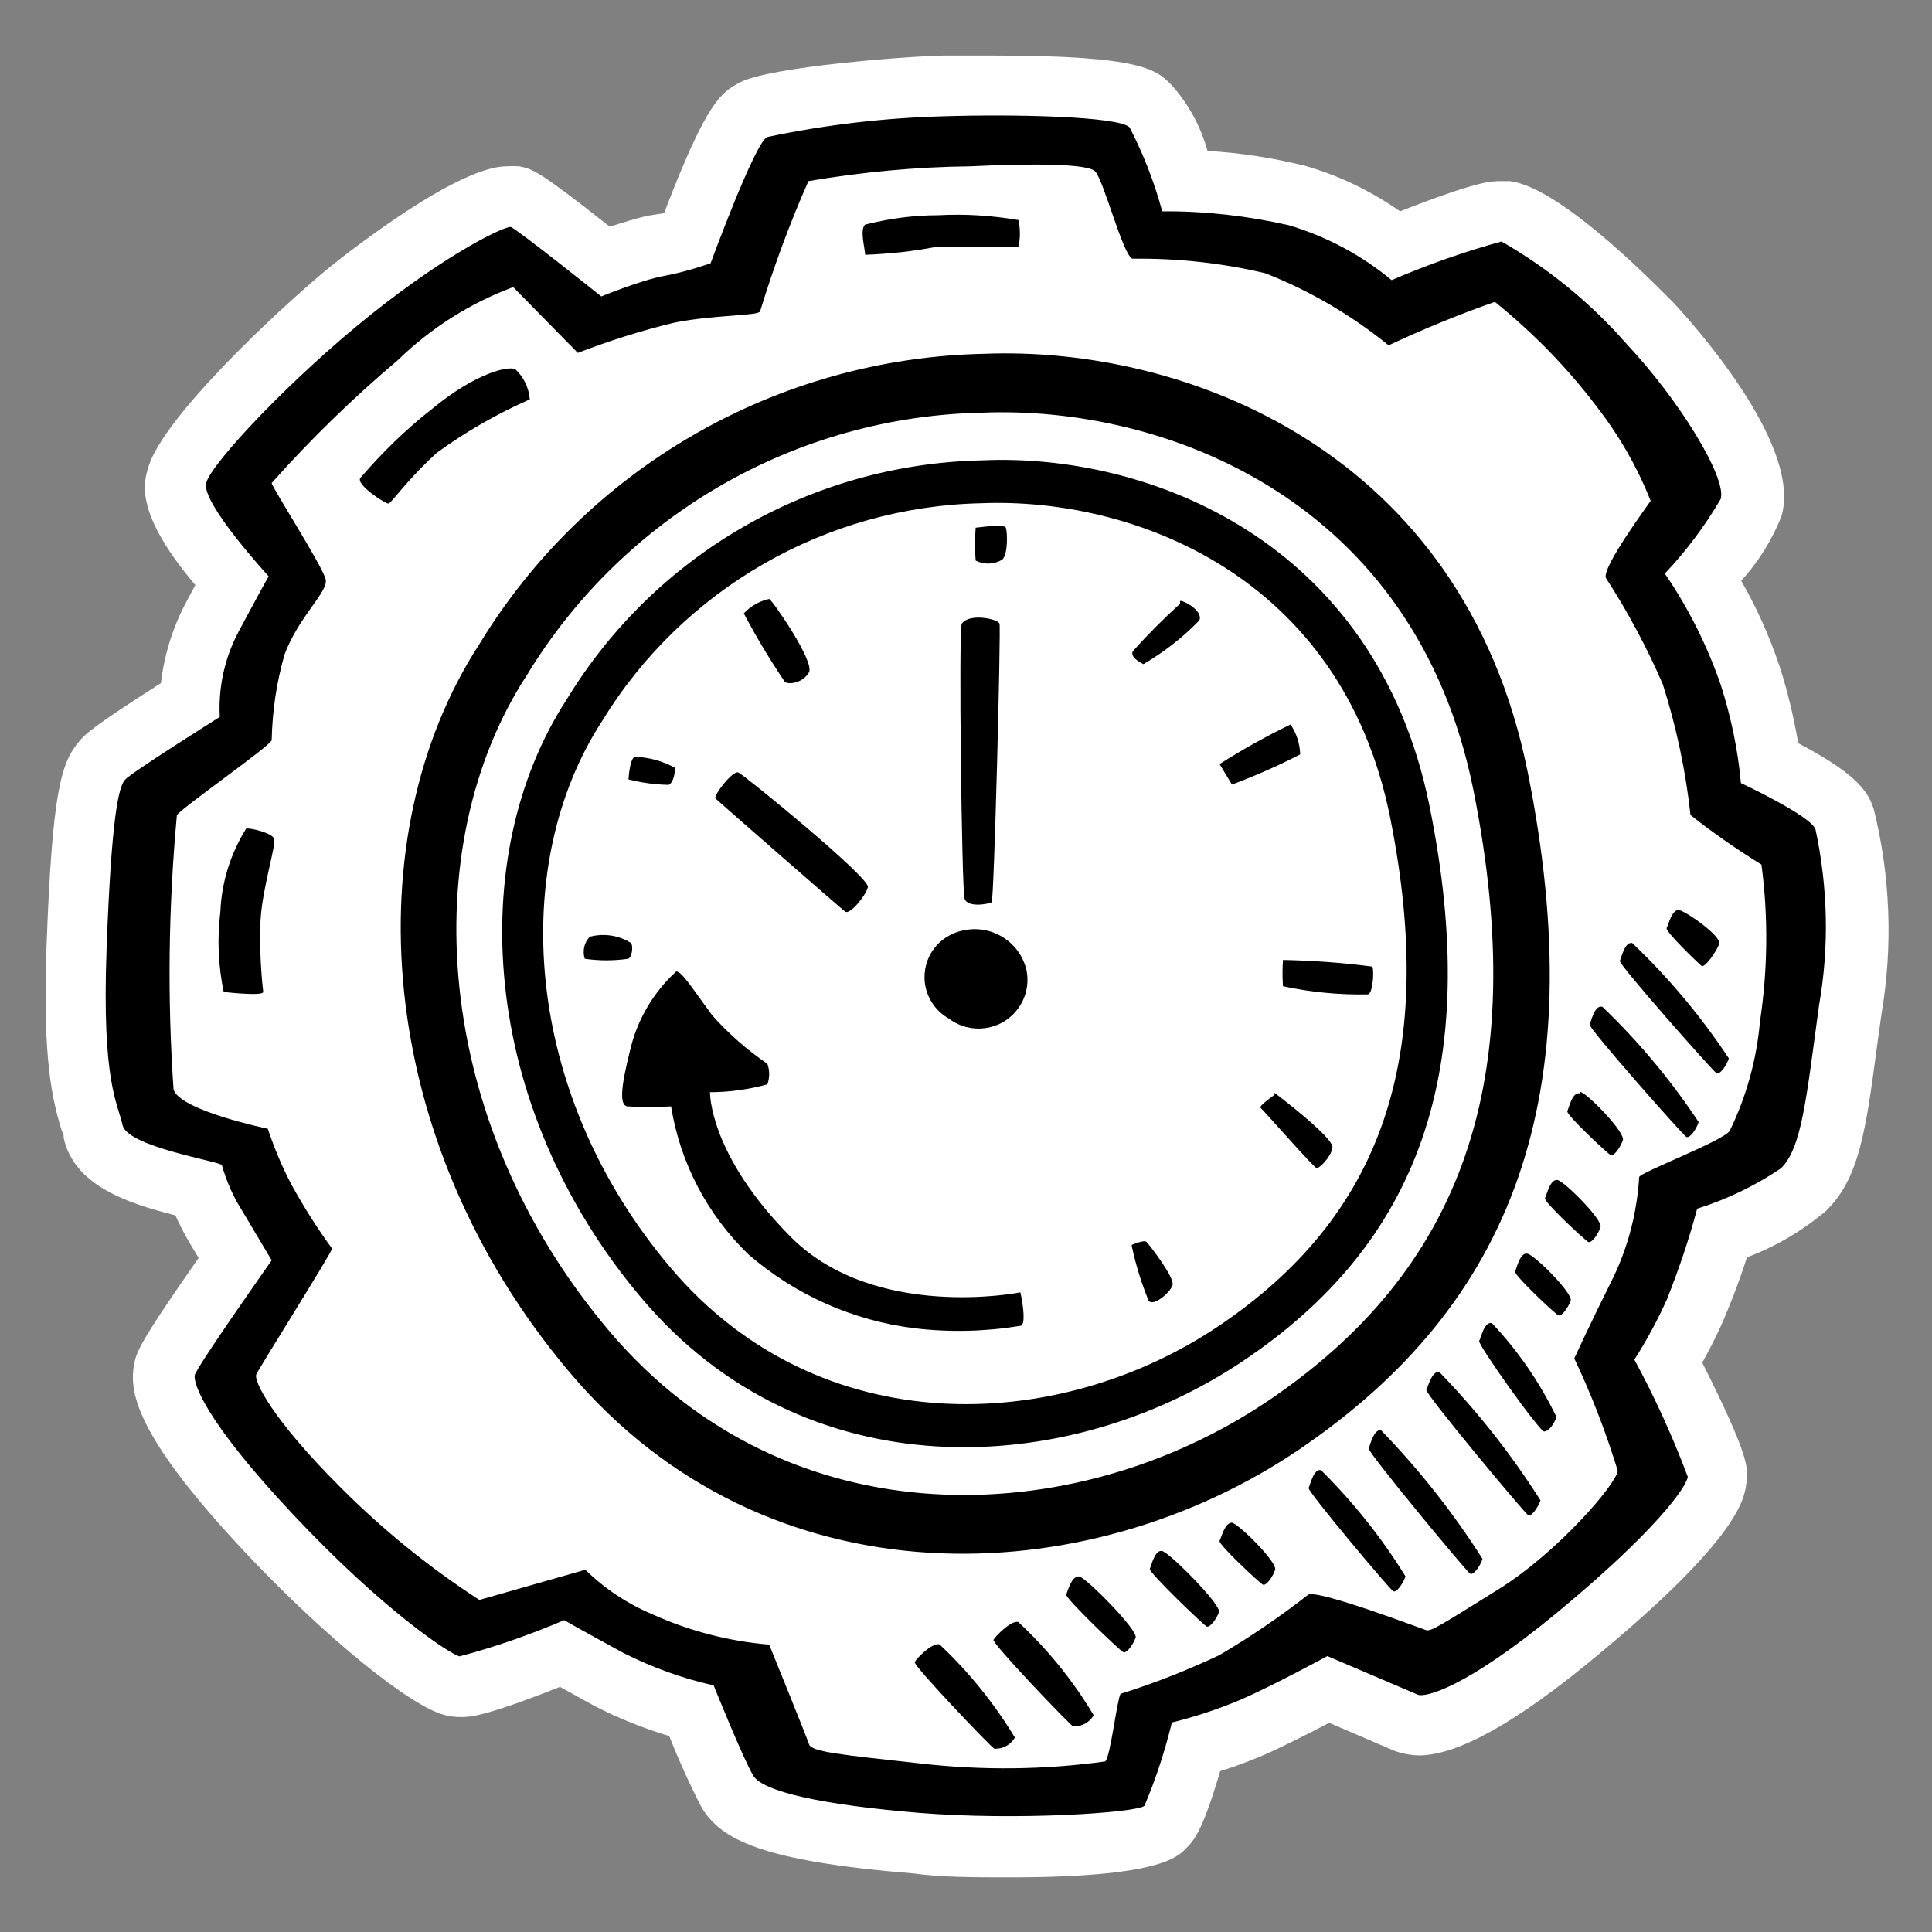
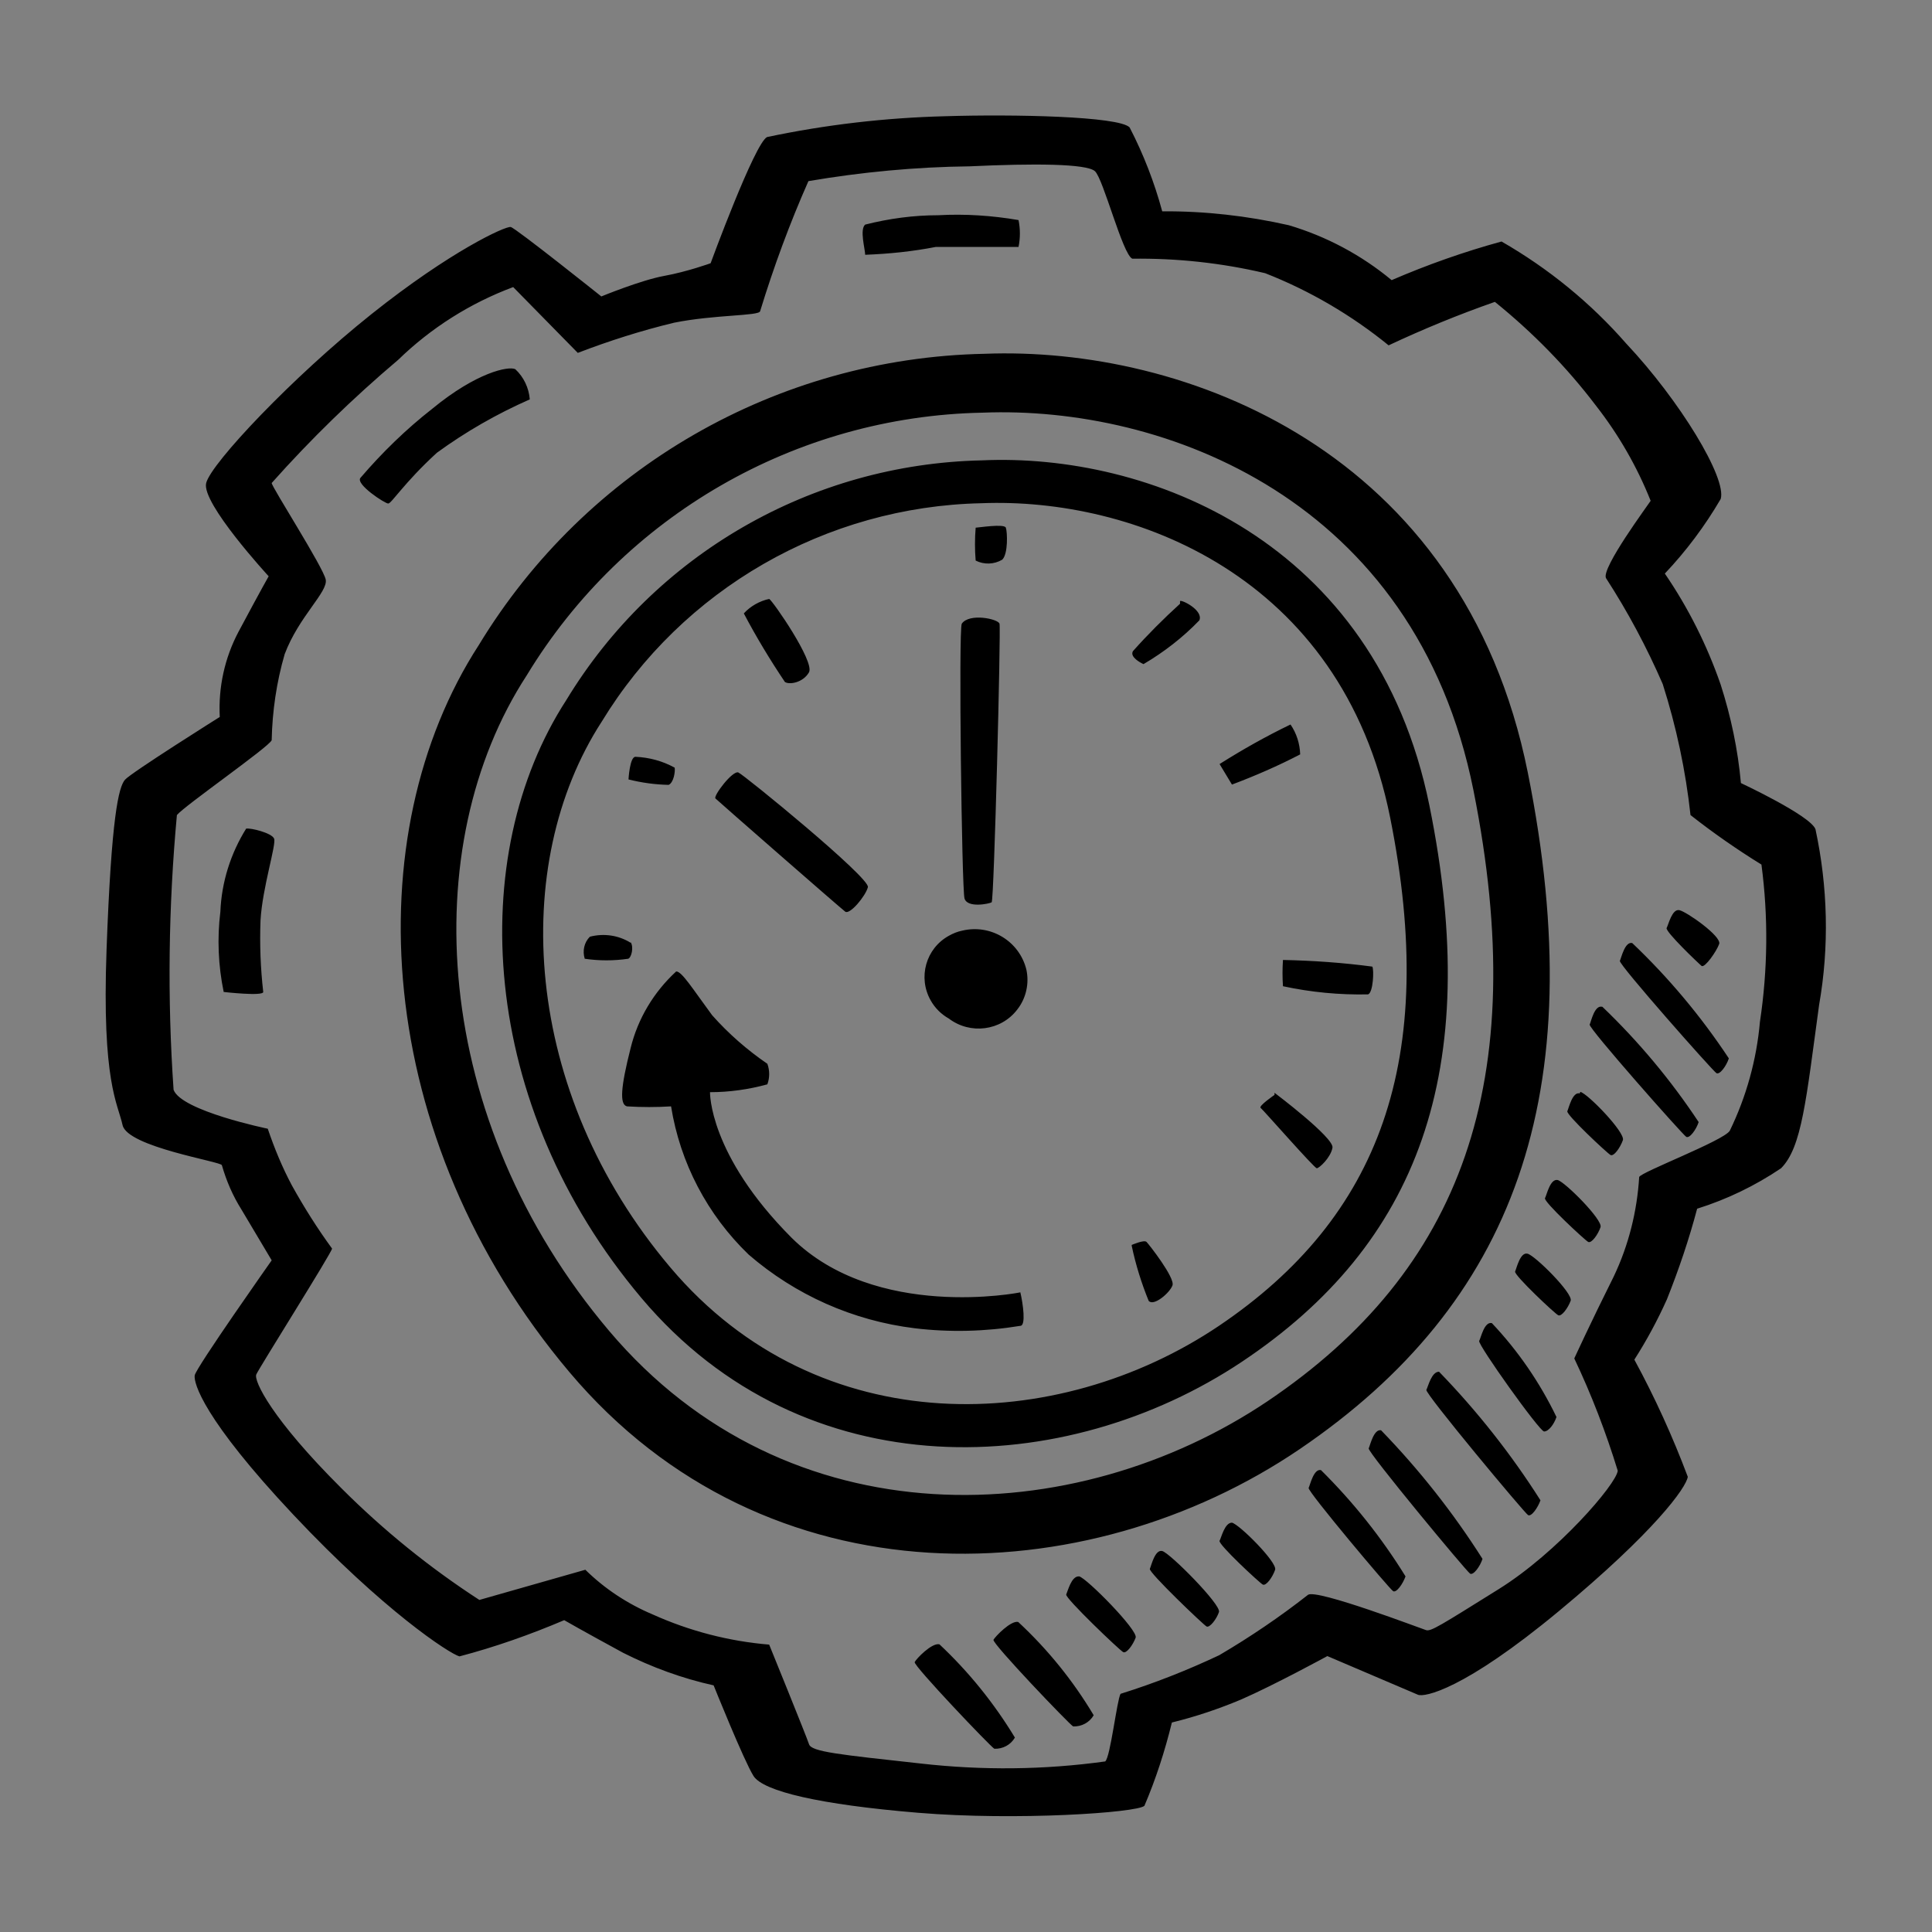
<svg xmlns="http://www.w3.org/2000/svg" version="1.1" id="Ebene_1" x="0px" y="0px" viewBox="0 0 64 64" style="enable-background:new 0 0 64 64;" xml:space="preserve">
  <rect x="0" y="0" width="64" height="64" fill="#808080" stroke="none" />
-   <path style="fill:#FFFFFF;" d="M33.45,62.19c-1.15,0-2.23,0-3.2-0.13c-5-0.41-6.35-1.11-7-2.17c-0.4-0.77-0.76-1.57-1.08-2.38  c-0.86-0.26-1.69-0.59-2.48-1l-1.14-0.63c-2.52,1-3,1-3.29,1c-0.18,0-0.36-0.02-0.54-0.07c-1.13-0.29-3.9-2.54-6.46-5.24  c-3.66-3.87-4-5.38-3.82-6.35c0.08-0.43,0.11-0.64,2.14-3.55l-0.33-0.55c-0.16-0.28-0.31-0.57-0.44-0.86c-1.63-0.41-3.35-1-3.7-2.56  c0-0.07,0-0.15-0.06-0.23c-0.33-1.07-0.64-2.42-0.51-6.08c0.19-5.23,0.49-6.13,1.09-6.84c0.18-0.21,0.36-0.43,2.7-1.92  c0.11-0.92,0.38-1.81,0.81-2.63l0.33-0.62C4.46,17,4.75,16,4.92,15.46c0.49-1.63,4.24-5.16,6-6.61c0.7-0.56,4.25-3.34,5.86-3.34  c0.14-0.01,0.28-0.01,0.42,0c0.45,0.09,0.63,0.13,3,2c0.4-0.13,0.85-0.27,1.23-0.36L22,7.06c1.45-3.81,1.92-4,2.51-4.33  c1-0.52,5.47-0.86,6.73-0.89h1.65c5,0,5.44,0.48,5.94,1C39.38,3.46,39.78,4.2,40,5c1.09,0.06,2.16,0.23,3.22,0.49  c1.13,0.32,2.2,0.84,3.16,1.51c2.56-1,3-1,3.33-1H50c1.77,0.18,5.26,3.87,5.41,4c0.45,0.48,4.33,4.69,3.6,7.11  c-0.31,0.78-0.76,1.5-1.33,2.13c0.52,0.9,0.94,1.85,1.27,2.83c0.27,0.83,0.47,1.69,0.62,2.55c2.12,1.11,2.34,1.72,2.5,2.18  c0.55,2.21,0.64,4.52,0.26,6.77l-0.14,1c-0.38,2.87-0.59,4.46-1.7,5.54c-0.78,0.66-1.66,1.18-2.62,1.54  c-0.25,0.78-0.54,1.54-0.87,2.29c-0.2,0.44-0.42,0.85-0.61,1.2c1.57,3.13,1.53,3.5,1.46,4s-0.21,1.79-5,5.75  c-2.6,2.16-4.56,3.26-5.85,3.26c-0.29-0.01-0.58-0.06-0.85-0.17l-2.12-0.91c-0.63,0.33-1.49,0.77-2.15,1.06  c-0.51,0.22-1,0.4-1.46,0.54c-0.59,2-0.86,2.29-1.14,2.57S38.38,62.19,33.45,62.19z" />
  <path d="M60.14,27.47c-0.16-0.45-2.47-1.53-2.47-1.53c-0.1-1.11-0.33-2.2-0.67-3.26  c-0.45-1.3-1.07-2.54-1.85-3.68c0.71-0.75,1.33-1.58,1.85-2.47c0.21-0.69-1.36-3.27-3.13-5.15c-1.18-1.35-2.58-2.49-4.13-3.38  c-1.24,0.34-2.46,0.77-3.64,1.28c-1-0.83-2.16-1.45-3.41-1.82C41.32,7.15,39.91,6.99,38.5,7c-0.26-0.96-0.62-1.89-1.08-2.78  c-0.36-0.37-3.86-0.44-6.1-0.37c-1.99,0.05-3.97,0.28-5.91,0.69c-0.41,0.2-1.87,4.18-1.87,4.18S22.77,9,22,9.14  s-2.08,0.68-2.08,0.68s-2.83-2.26-3-2.3s-2,0.8-4.62,2.89S7,15.34,6.83,16s2.07,3.09,2.07,3.09s-0.22,0.38-1,1.84  c-0.46,0.87-0.67,1.84-0.62,2.82c0,0-2.93,1.84-3.14,2.08s-0.45,1.22-0.61,5.62s0.37,5.09,0.53,5.82s3.29,1.21,3.29,1.33  C7.5,39.12,7.71,39.61,8,40.07l1,1.68c0,0-2.51,3.56-2.55,3.81S6.73,47,9.72,50.18s5.17,4.6,5.5,4.69c1.18-0.31,2.34-0.72,3.47-1.2  c0,0,0.57,0.33,1.95,1.08c0.95,0.48,1.96,0.85,3,1.08c0,0,1,2.49,1.32,3s2.2,0.95,5.45,1.22s7.25,0,7.5-0.23  c0.38-0.89,0.68-1.82,0.91-2.76c0.78-0.19,1.55-0.45,2.29-0.76c1.1-0.48,2.86-1.44,2.86-1.44l3,1.28c0.21,0.09,1.51-0.15,4.67-2.77  s4.22-4.09,4.27-4.45c-0.5-1.33-1.09-2.63-1.77-3.88c0.41-0.64,0.77-1.31,1.08-2c0.39-0.98,0.73-1.98,1-3  c0.99-0.31,1.92-0.76,2.78-1.34c0.69-0.69,0.83-2.27,1.26-5.41C60.6,31.36,60.55,29.38,60.14,27.47z M58.3,33.85  c-0.11,1.25-0.45,2.48-1,3.61c-0.21,0.33-2.95,1.37-3,1.53c-0.07,1.14-0.35,2.26-0.84,3.29C52.69,43.82,52.15,45,52.15,45  c0.57,1.2,1.05,2.45,1.44,3.72c-0.05,0.45-2,2.71-3.94,3.92S47.4,54.05,47.24,54s-3.62-1.37-3.91-1.17c-0.93,0.73-1.92,1.4-2.94,2  c-1.06,0.5-2.15,0.93-3.27,1.28c-0.12,0.2-0.34,2.12-0.51,2.24c-2.02,0.28-4.07,0.3-6.1,0.07c-2.73-0.3-3.63-0.39-3.71-0.64  s-1.32-3.3-1.32-3.3c-1.33-0.11-2.64-0.45-3.86-1c-0.83-0.35-1.59-0.85-2.23-1.48l-3.51,1c-1.65-1.07-3.18-2.31-4.57-3.7  C9,47,8.4,45.74,8.49,45.53S11,41.48,11,41.36c-0.49-0.67-0.93-1.37-1.33-2.09c-0.32-0.6-0.58-1.23-0.8-1.88  c0,0-2.87-0.59-3.12-1.29c-0.21-3.03-0.17-6.07,0.11-9.1C6.1,26.7,8.93,24.73,9,24.52c0.02-0.96,0.16-1.92,0.43-2.85  c0.47-1.25,1.44-2.06,1.36-2.47S9,16.13,9,16c1.3-1.46,2.7-2.82,4.19-4.08c1.09-1.06,2.39-1.88,3.81-2.41l2.14,2.18  c1.04-0.4,2.11-0.74,3.19-1c1.34-0.27,2.81-0.22,2.85-0.38c0.45-1.47,0.98-2.91,1.6-4.31c1.76-0.3,3.55-0.47,5.34-0.49  c2.12-0.1,3.87-0.09,4.15,0.16s0.92,2.77,1.24,2.9c1.48-0.02,2.96,0.14,4.4,0.48c1.48,0.58,2.86,1.39,4.09,2.39  c1.15-0.54,2.32-1.02,3.52-1.44c1.25,1.01,2.38,2.16,3.35,3.44c0.75,0.96,1.36,2.02,1.81,3.15c-0.08,0.13-1.64,2.23-1.48,2.56  c0.72,1.11,1.35,2.29,1.88,3.51c0.45,1.41,0.76,2.87,0.92,4.34c0.75,0.59,1.54,1.14,2.35,1.64C58.58,30.37,58.56,32.12,58.3,33.85z   M50.61,25.59c-2.15-10.71-11.41-14.13-18-13.87c-6.87,0.14-13.19,3.78-16.75,9.65c-4.06,6.27-3.54,16.32,3,24.08S36,52.8,43.06,48  S52.76,36.3,50.61,25.59z M42,46.41c-6.4,4.31-15.9,4.68-21.82-2.32S13.78,28,17.45,22.37c3.21-5.29,8.91-8.58,15.1-8.7  c6-0.24,14.33,2.85,16.26,12.51S48.4,42.09,42,46.41z M32.53,15.25c-5.65,0.12-10.84,3.11-13.77,7.94  C15.42,28.34,15.85,36.6,21.25,43s14.06,6,19.89,2.11s8-9.62,6.21-18.43S38,15,32.53,15.25z M40.38,43.92  c-5.33,3.59-13.24,3.9-18.17-1.93s-5.33-13.37-2.28-18.08c2.68-4.4,7.43-7.13,12.58-7.24c5-0.2,11.93,2.37,13.54,10.41  S45.7,40.33,40.38,43.92z M40.81,50.44c-0.24,0-0.35,0.49-0.41,0.6s1.32,1.39,1.43,1.45s0.33-0.25,0.41-0.49S41.06,50.5,40.81,50.44  z M8.16,27.44c-0.52,0.83-0.82,1.78-0.86,2.76c-0.11,0.89-0.07,1.79,0.11,2.66c0,0,1.31,0.15,1.31,0c-0.09-0.79-0.12-1.58-0.09-2.37  c0.06-1.08,0.53-2.52,0.45-2.71s-0.78-0.36-0.92-0.33L8.16,27.44z M31,8.18h2.74c0.06-0.29,0.06-0.6,0-0.89  c-0.88-0.15-1.77-0.21-2.66-0.16c-0.82,0-1.63,0.11-2.42,0.31c-0.19,0.16,0,0.82,0,1C29.45,8.41,30.23,8.33,31,8.18z M56.37,32  c0.11,0.06,0.49-0.48,0.58-0.73s-1.08-1.07-1.32-1.12s-0.36,0.48-0.42,0.59S56.26,31.91,56.37,32z M14.47,15  c0.96-0.7,1.99-1.29,3.08-1.77c-0.03-0.38-0.2-0.74-0.48-1c-0.22-0.11-1.28,0.1-2.75,1.31c-0.87,0.68-1.66,1.45-2.38,2.29  c-0.17,0.21,0.81,0.85,0.92,0.85S13.38,16,14.47,15z M33.73,53.73c-0.24-0.06-0.76,0.48-0.82,0.59s2.53,2.82,2.64,2.87  c0.28,0.01,0.54-0.13,0.68-0.37C35.55,55.68,34.71,54.64,33.73,53.73z M35.73,52.22c-0.24,0-0.36,0.49-0.41,0.6s1.78,1.86,1.89,1.91  s0.32-0.24,0.41-0.48s-1.62-1.97-1.87-2.03H35.73z M52.33,36.22c-0.24-0.06-0.36,0.48-0.41,0.59s1.32,1.39,1.43,1.45  s0.32-0.24,0.41-0.49s-1.17-1.55-1.41-1.6L52.33,36.22z M31.12,54.47c-0.25-0.06-0.77,0.48-0.82,0.59s2.53,2.82,2.64,2.87  c0.28,0.01,0.54-0.13,0.68-0.37C32.93,56.42,32.09,55.38,31.12,54.47z M38.5,51.38c-0.24-0.06-0.36,0.48-0.41,0.59  s1.78,1.86,1.88,1.91s0.33-0.24,0.41-0.48S38.74,51.43,38.5,51.38z M45.75,47.38c-0.24-0.05-0.36,0.49-0.41,0.6s3.25,4.09,3.36,4.15  s0.33-0.24,0.41-0.49C48.14,50.11,47.01,48.68,45.75,47.38z M47.67,45.44c-0.25,0-0.36,0.49-0.42,0.6s3.26,4.09,3.37,4.15  s0.32-0.24,0.41-0.49C50.06,48.17,48.93,46.74,47.67,45.44z M50.6,41.53c-0.24-0.06-0.36,0.48-0.41,0.59s1.32,1.4,1.43,1.45  s0.32-0.24,0.41-0.48S50.84,41.58,50.6,41.53z M51.6,39.09c-0.25-0.05-0.36,0.49-0.42,0.6s1.32,1.39,1.43,1.45s0.33-0.25,0.41-0.49  S51.84,39.15,51.6,39.09z M49.42,43.83c-0.25-0.06-0.36,0.48-0.42,0.59s2,3,2.15,3s0.33-0.24,0.41-0.48  C51.01,45.8,50.29,44.75,49.42,43.83z M54.07,31.24c-0.24-0.06-0.36,0.48-0.41,0.59s3.09,3.66,3.2,3.72s0.33-0.24,0.41-0.49  C56.35,33.67,55.28,32.39,54.07,31.24z M53.07,33.35c-0.25-0.06-0.36,0.48-0.41,0.59s3.09,3.66,3.2,3.72s0.33-0.24,0.41-0.49  c-0.92-1.39-1.99-2.67-3.19-3.82H53.07z M43.76,48.7c-0.24-0.06-0.36,0.49-0.41,0.59s2.69,3.36,2.8,3.42s0.32-0.24,0.41-0.49  C45.77,50.94,44.83,49.76,43.76,48.7z M33.2,18.54c0.2-0.19,0.17-0.92,0.12-1.06s-0.92,0-1,0c-0.03,0.36-0.03,0.73,0,1.09  C32.6,18.71,32.93,18.7,33.2,18.54z M32.85,29.89c0.08-0.06,0.31-9.07,0.26-9.23s-1-0.36-1.25,0c-0.11,0.19,0,8.77,0.09,9.1  S32.77,29.94,32.85,29.89z M42.5,31.8c-0.02,0.29-0.02,0.58,0,0.87c0.93,0.2,1.87,0.29,2.82,0.27c0.17-0.06,0.2-0.82,0.14-0.92  C44.48,31.89,43.49,31.82,42.5,31.8z M26.8,22.27c0.19-0.36-1.21-2.38-1.32-2.43c-0.32,0.07-0.62,0.24-0.84,0.48  c0.41,0.78,0.87,1.54,1.36,2.27C26.14,22.69,26.6,22.62,26.8,22.27z M37.49,41.27c0.13,0.62,0.32,1.23,0.56,1.82  c0.16,0.2,0.7-0.26,0.79-0.51s-0.78-1.36-0.86-1.44s-0.49,0.1-0.49,0.1V41.27z M42.22,36.27c0,0-0.54,0.37-0.46,0.43s1.78,2,1.86,2  s0.46-0.35,0.52-0.68s-1.92-1.82-1.92-1.82L42.22,36.27z M42.75,24c-0.81,0.39-1.59,0.83-2.35,1.31l0.41,0.68  c0.77-0.29,1.53-0.62,2.26-1C43.06,24.64,42.95,24.29,42.75,24z M31.43,31c-0.76,0.42-1.03,1.38-0.6,2.14  c0.14,0.25,0.35,0.46,0.6,0.6c0.71,0.54,1.73,0.41,2.27-0.3c0.29-0.37,0.4-0.86,0.3-1.32c-0.23-0.94-1.18-1.52-2.13-1.29  C31.72,30.86,31.57,30.92,31.43,31z M39.09,20c-0.55,0.5-1.07,1.02-1.56,1.57c-0.11,0.19,0.24,0.38,0.35,0.43  c0.68-0.4,1.3-0.88,1.85-1.45c0.14-0.33-0.58-0.69-0.64-0.64L39.09,20z M28.75,29.39c0.09-0.3-4.1-3.72-4.29-3.8  s-0.84,0.78-0.76,0.86s4.15,3.64,4.3,3.75S28.67,29.69,28.75,29.39z M26.22,41c-2.75-2.76-2.7-4.82-2.7-4.82  c0.64,0,1.28-0.09,1.9-0.26c0.08-0.22,0.08-0.46,0-0.68c-0.67-0.46-1.29-1-1.83-1.61c-0.65-0.88-1-1.45-1.19-1.45  c-0.74,0.68-1.27,1.56-1.51,2.54c-0.33,1.3-0.37,1.87-0.12,1.93c0.49,0.03,0.97,0.03,1.46,0c0.3,1.87,1.2,3.59,2.57,4.91  c1.55,1.34,3.46,2.19,5.5,2.44c1.16,0.14,2.34,0.11,3.5-0.08c0.19,0,0.09-0.73,0-1.11C33.78,42.82,29,43.76,26.22,41z M22.15,26  c0.17-0.08,0.22-0.44,0.2-0.57c-0.4-0.22-0.84-0.34-1.3-0.36c-0.19,0-0.23,0.75-0.23,0.75C21.26,25.93,21.7,25.99,22.15,26z   M20.89,31.23c-0.4-0.25-0.89-0.32-1.35-0.2c-0.19,0.19-0.25,0.47-0.17,0.73c0.48,0.07,0.96,0.07,1.44,0  c0.11-0.04,0.19-0.39,0.08-0.55V31.23z" />
</svg>